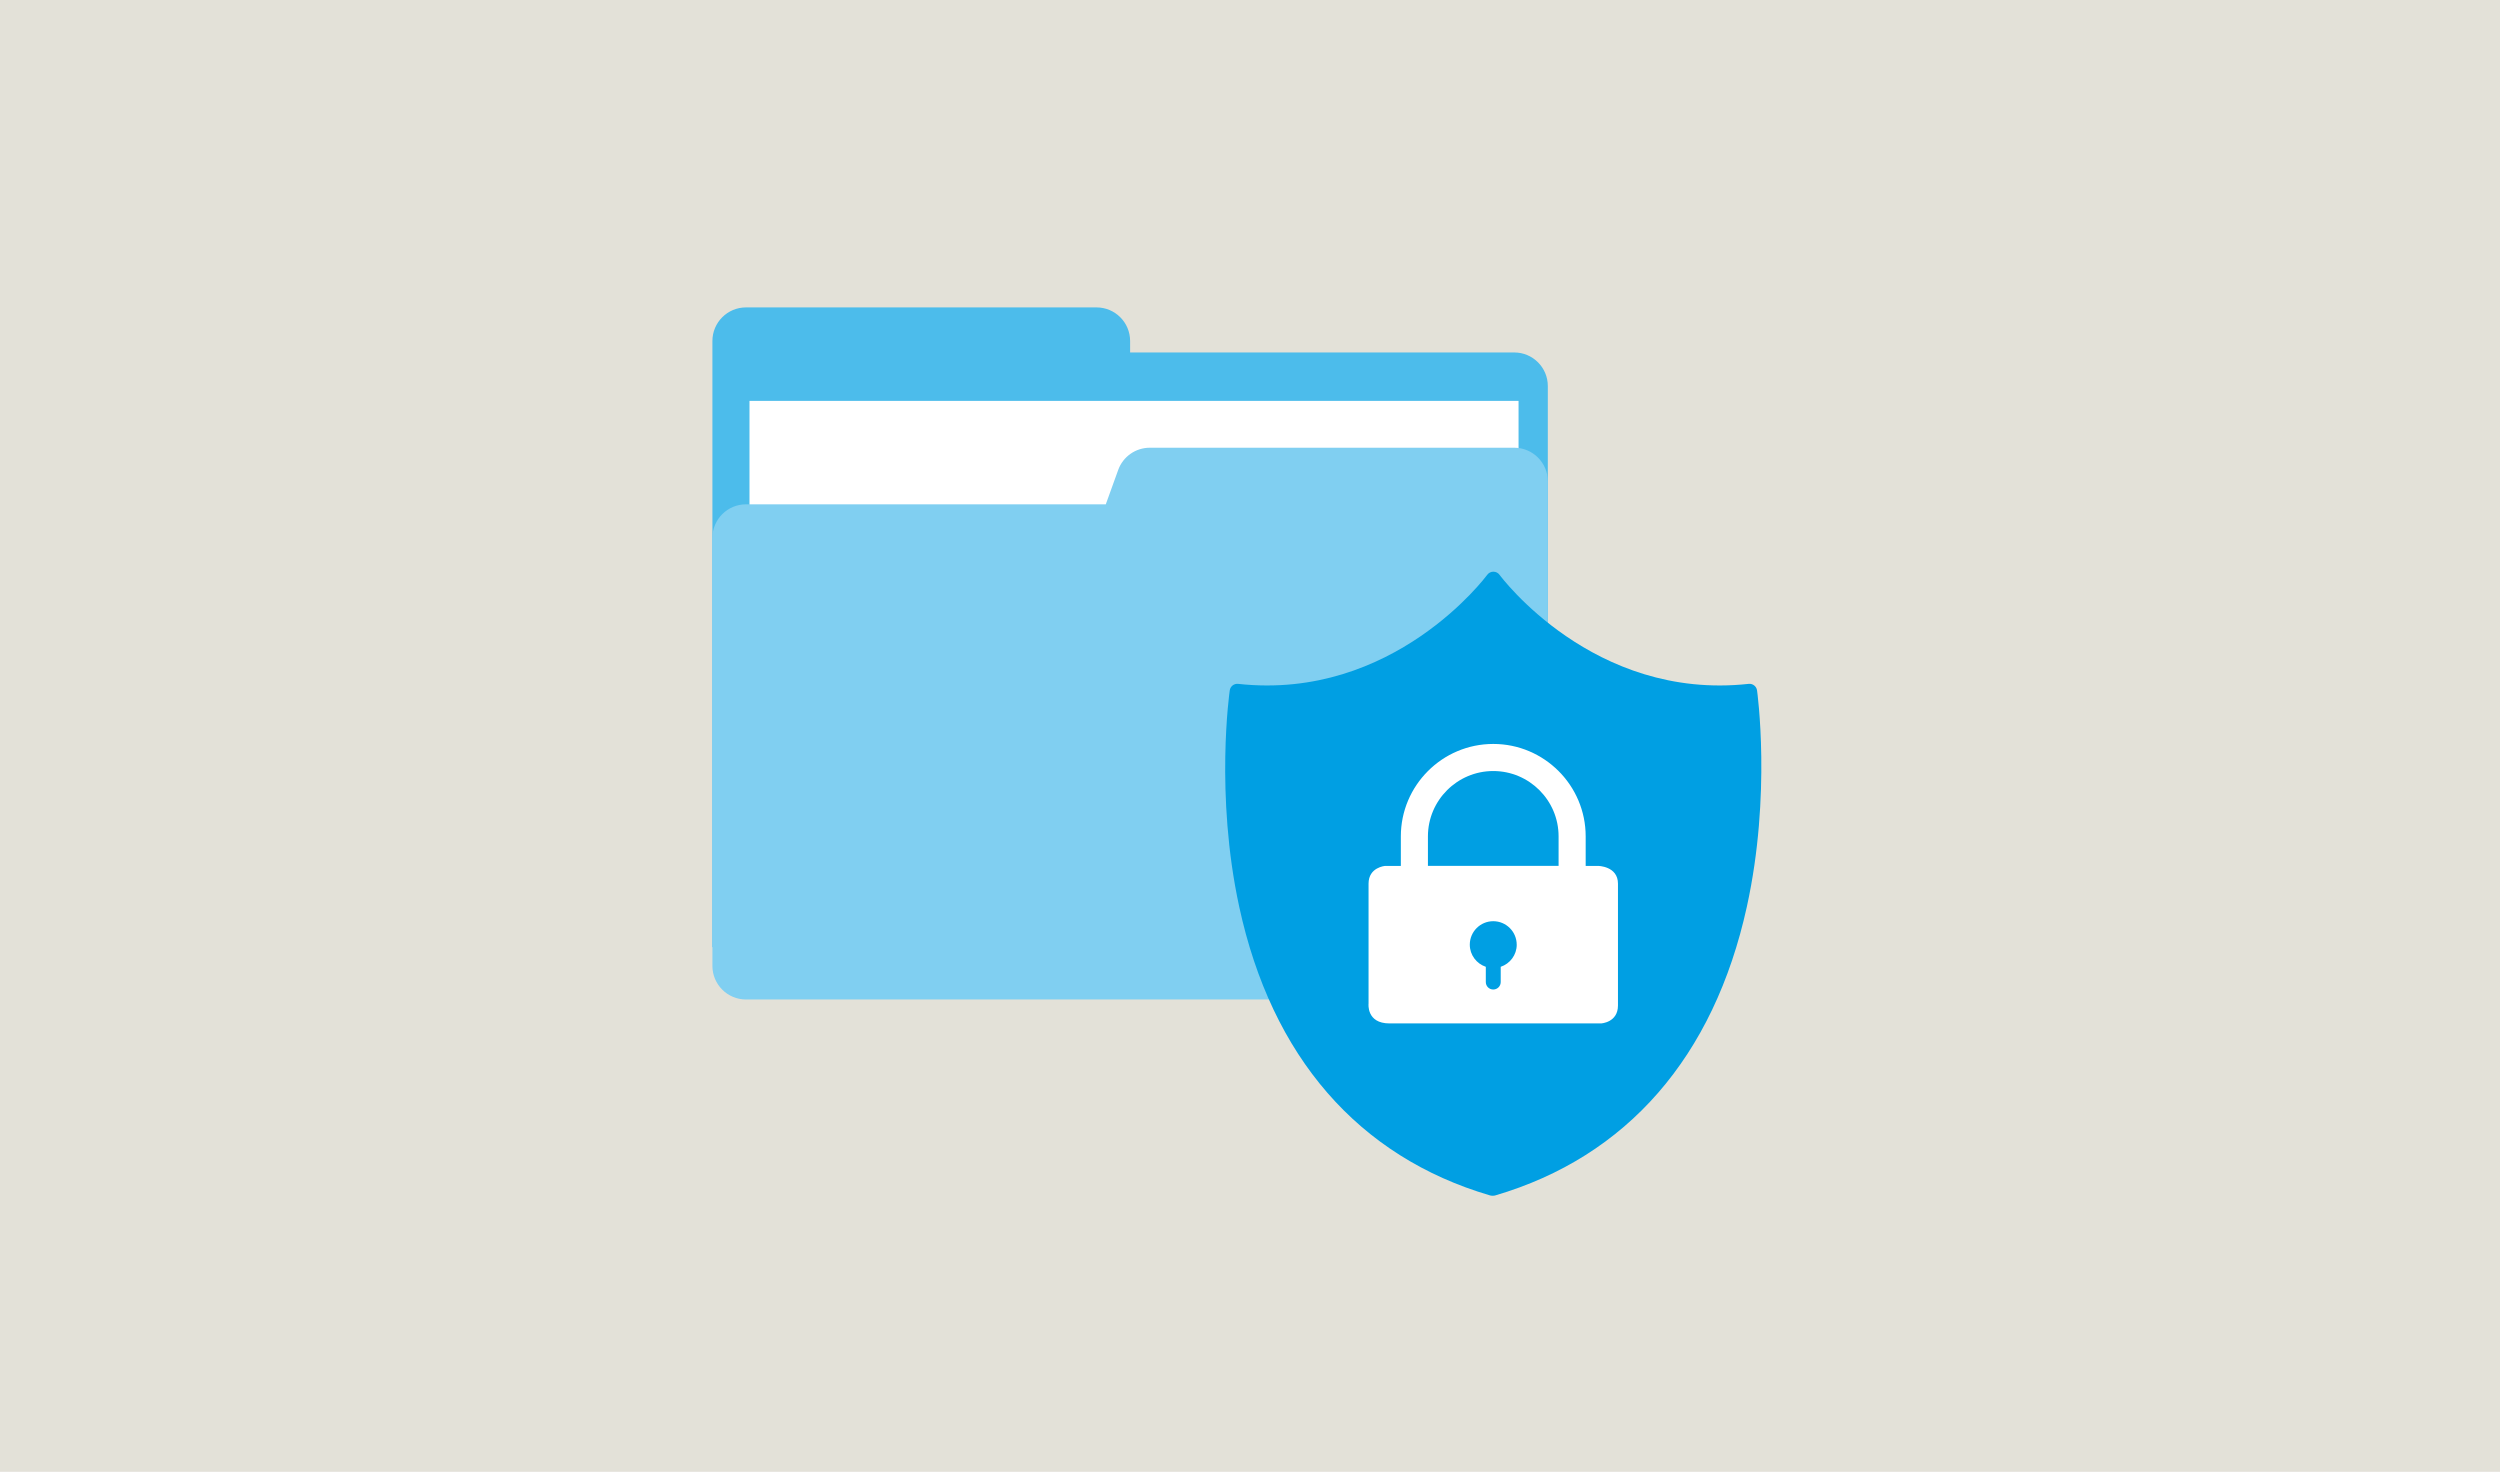
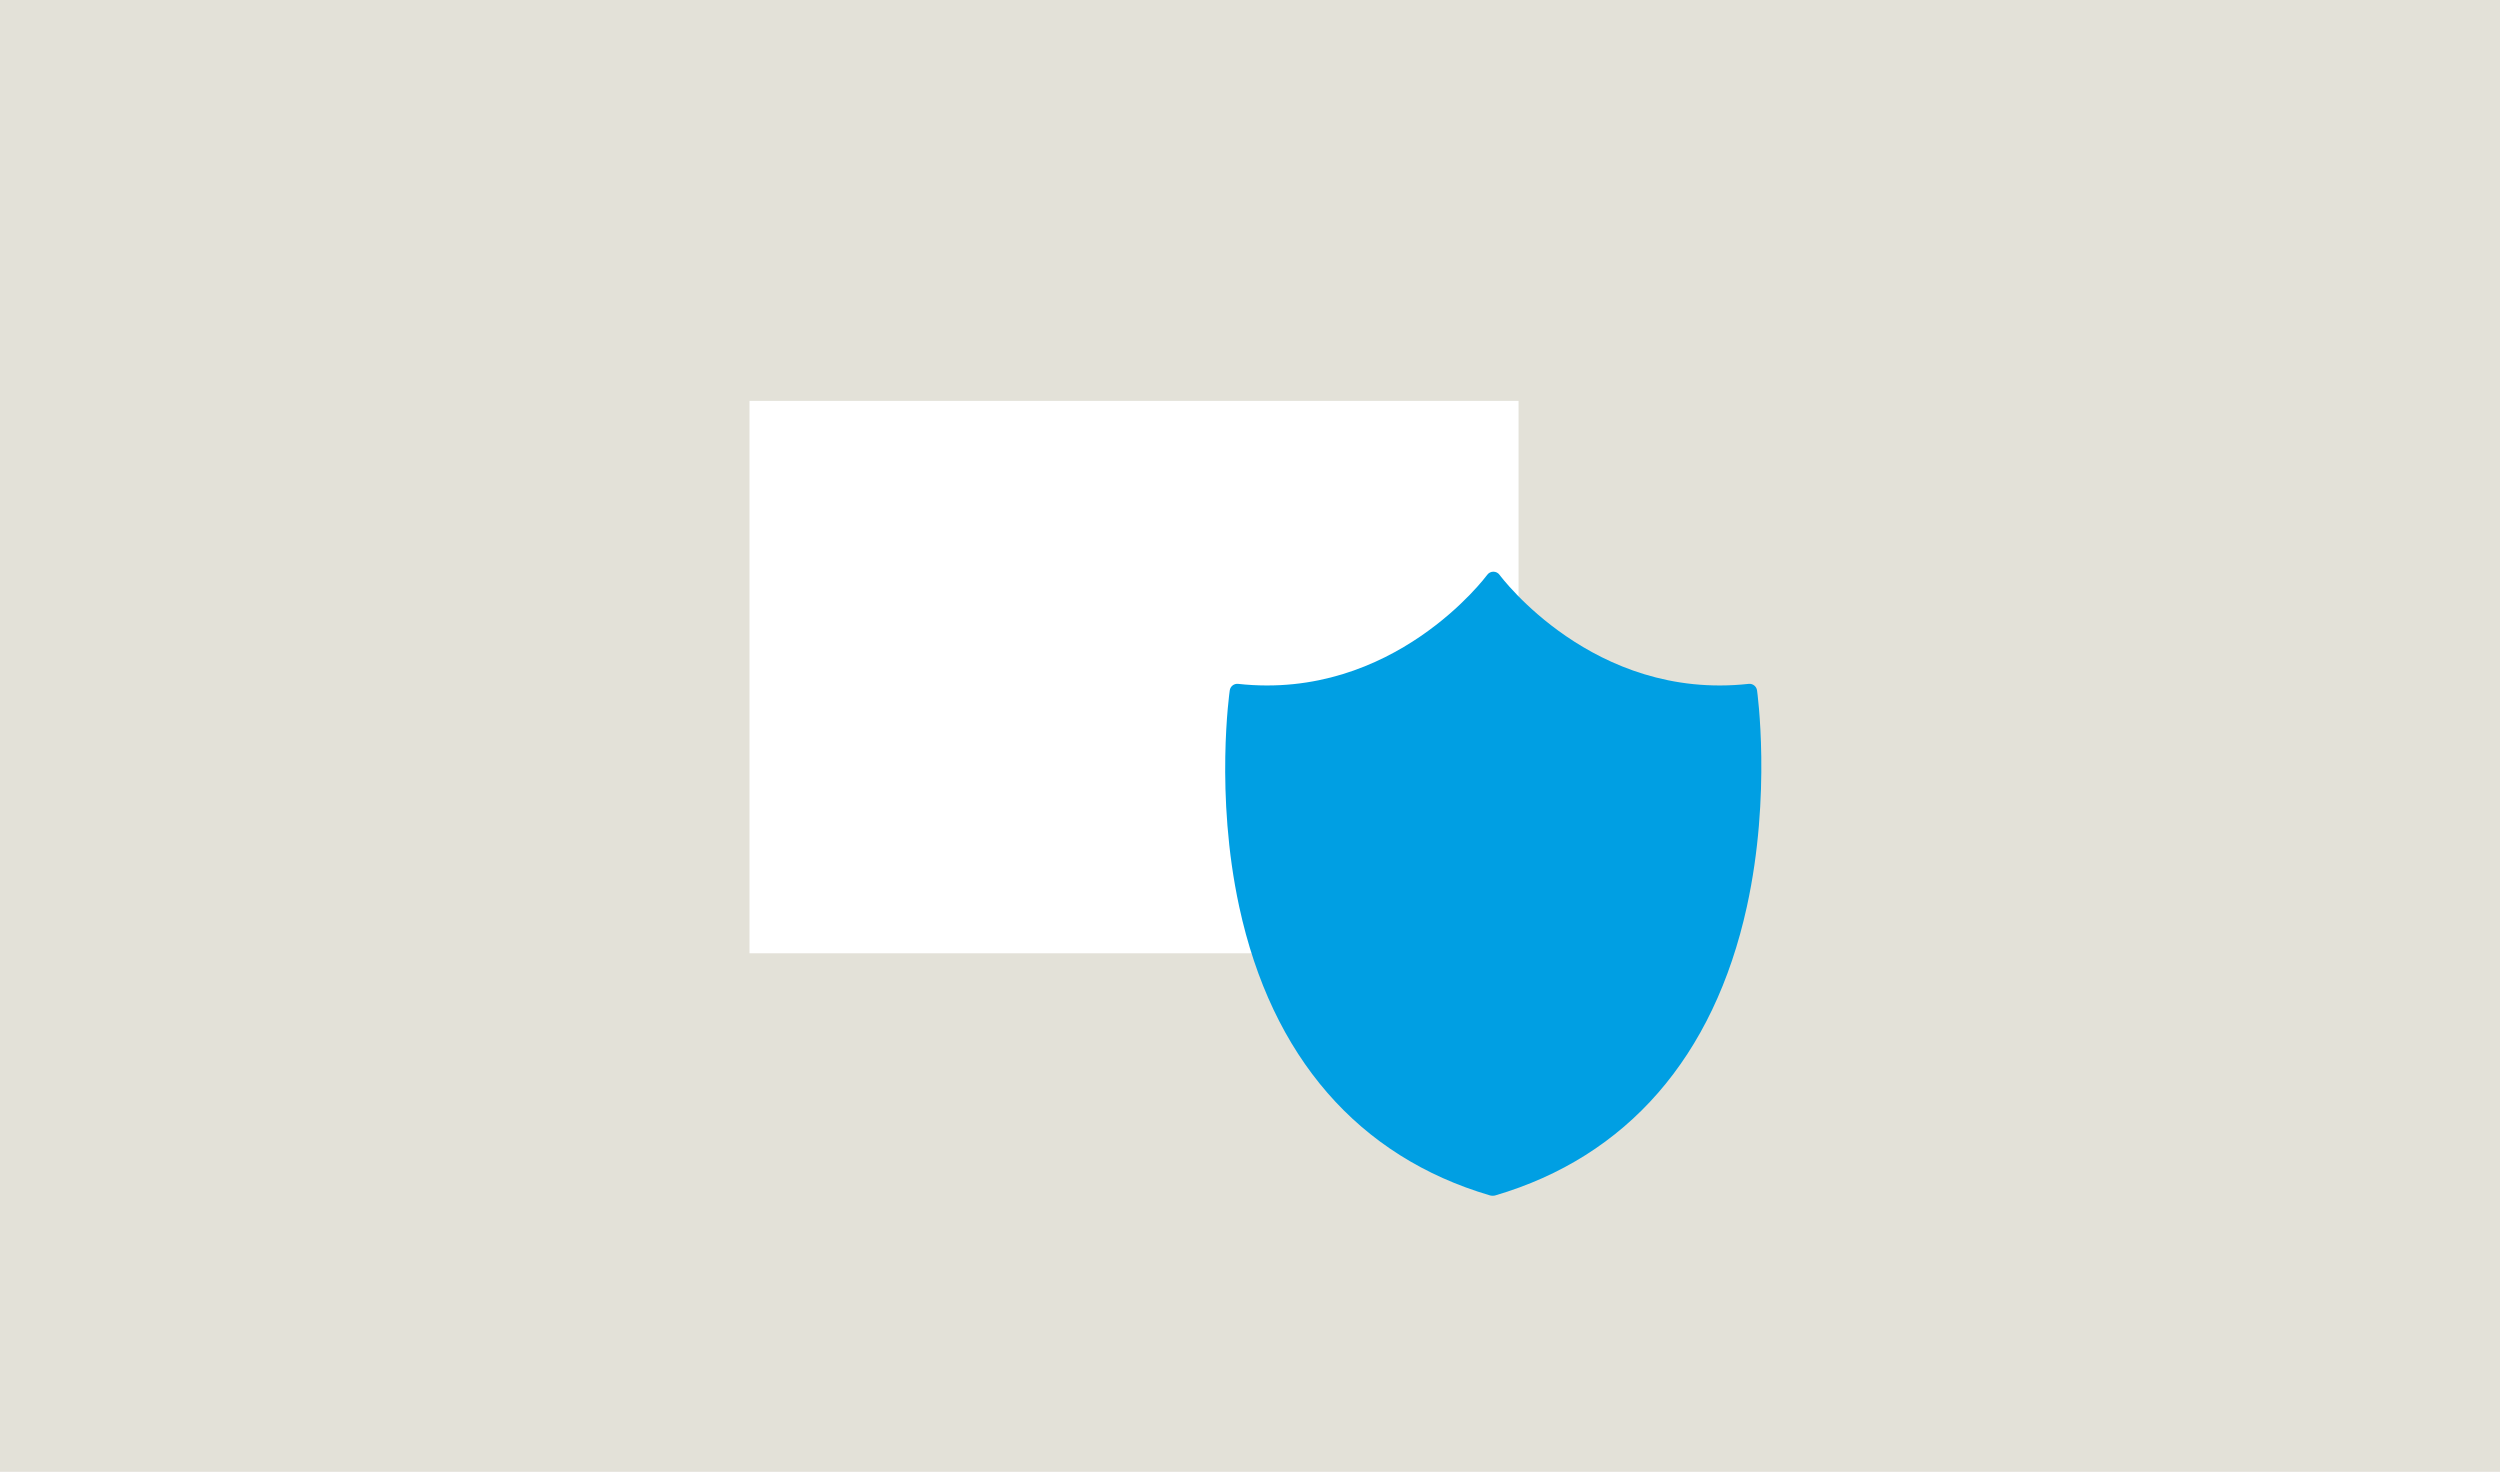
<svg xmlns="http://www.w3.org/2000/svg" viewBox="0 0 1330 783">
  <defs>
    <style>
      .cls-1 {
        fill: #4cbceb;
      }

      .cls-1, .cls-2, .cls-3, .cls-4, .cls-5 {
        stroke-width: 0px;
      }

      .cls-2 {
        fill: #80cff1;
      }

      .cls-3 {
        fill: #fff;
      }

      .cls-4 {
        fill: #e3e1d8;
      }

      .cls-5 {
        fill: #009fe3;
      }
    </style>
  </defs>
  <g id="background">
    <rect class="cls-4" width="1330" height="783" />
  </g>
  <g id="illustrations">
    <g>
-       <path class="cls-1" d="M601.22,187.5v-6.08c0-9.88-8.01-17.88-17.88-17.88h-186.46c-9.88,0-17.88,8.01-17.88,17.88v322.45h444.44V205.39c0-9.88-8.01-17.88-17.88-17.88h-204.34Z" />
      <rect class="cls-3" x="398.73" y="213.27" width="409.14" height="293.87" />
-       <path class="cls-2" d="M594.88,250.01l-6.6,18.29h-191.4c-9.88,0-17.88,8.01-17.88,17.88v227.67c0,9.88,8.01,17.88,17.88,17.88h408.68c9.88,0,17.88-8.01,17.88-17.88v-257.78c0-9.88-8.01-17.88-17.88-17.88h-193.86c-7.54,0-14.26,4.73-16.82,11.81Z" />
    </g>
    <g>
      <path class="cls-5" d="M934.74,367.27c-.31-2.16-2.27-3.69-4.46-3.45-82.71,9.09-132.03-57.34-132.52-58.01-.76-1.05-1.98-1.67-3.28-1.67s-2.52.62-3.28,1.67c-.49.67-49.8,67.09-132.52,58.01-2.17-.24-4.13,1.28-4.45,3.44-.08.54-7.94,55.16,5.02,115.09,17.28,79.91,63.41,133.02,133.4,153.6.37.11.76.17,1.14.17h.6c.39,0,.77-.06,1.14-.17,69.98-20.58,116.25-73.68,133.79-153.58,13.16-59.92,5.5-114.54,5.42-115.08Z" />
      <g>
-         <path class="cls-3" d="M860.76,470.12c0-9.39-10.6-9.46-10.6-9.46h-6.58v-15.71c0-27.11-22.06-49.17-49.16-49.17s-49.17,22.06-49.17,49.17v15.71h-8.31s-8.87.63-8.87,9.46v63.81s-1.22,10.53,11.14,10.53h112.57s8.98-.44,8.98-9.55v-64.79Z" />
-         <path class="cls-5" d="M806.9,502.56c0,5.5-3.58,10.12-8.52,11.78v8.12c0,2.19-1.77,3.96-3.97,3.96s-3.96-1.77-3.96-3.96v-8.12c-4.94-1.66-8.52-6.28-8.52-11.78,0-6.9,5.59-12.48,12.48-12.48s12.48,5.59,12.48,12.48Z" />
        <path class="cls-5" d="M794.42,410.19c-19.16,0-34.76,15.59-34.76,34.75v15.71h69.51v-15.71c0-19.16-15.59-34.75-34.75-34.75Z" />
      </g>
    </g>
  </g>
</svg>